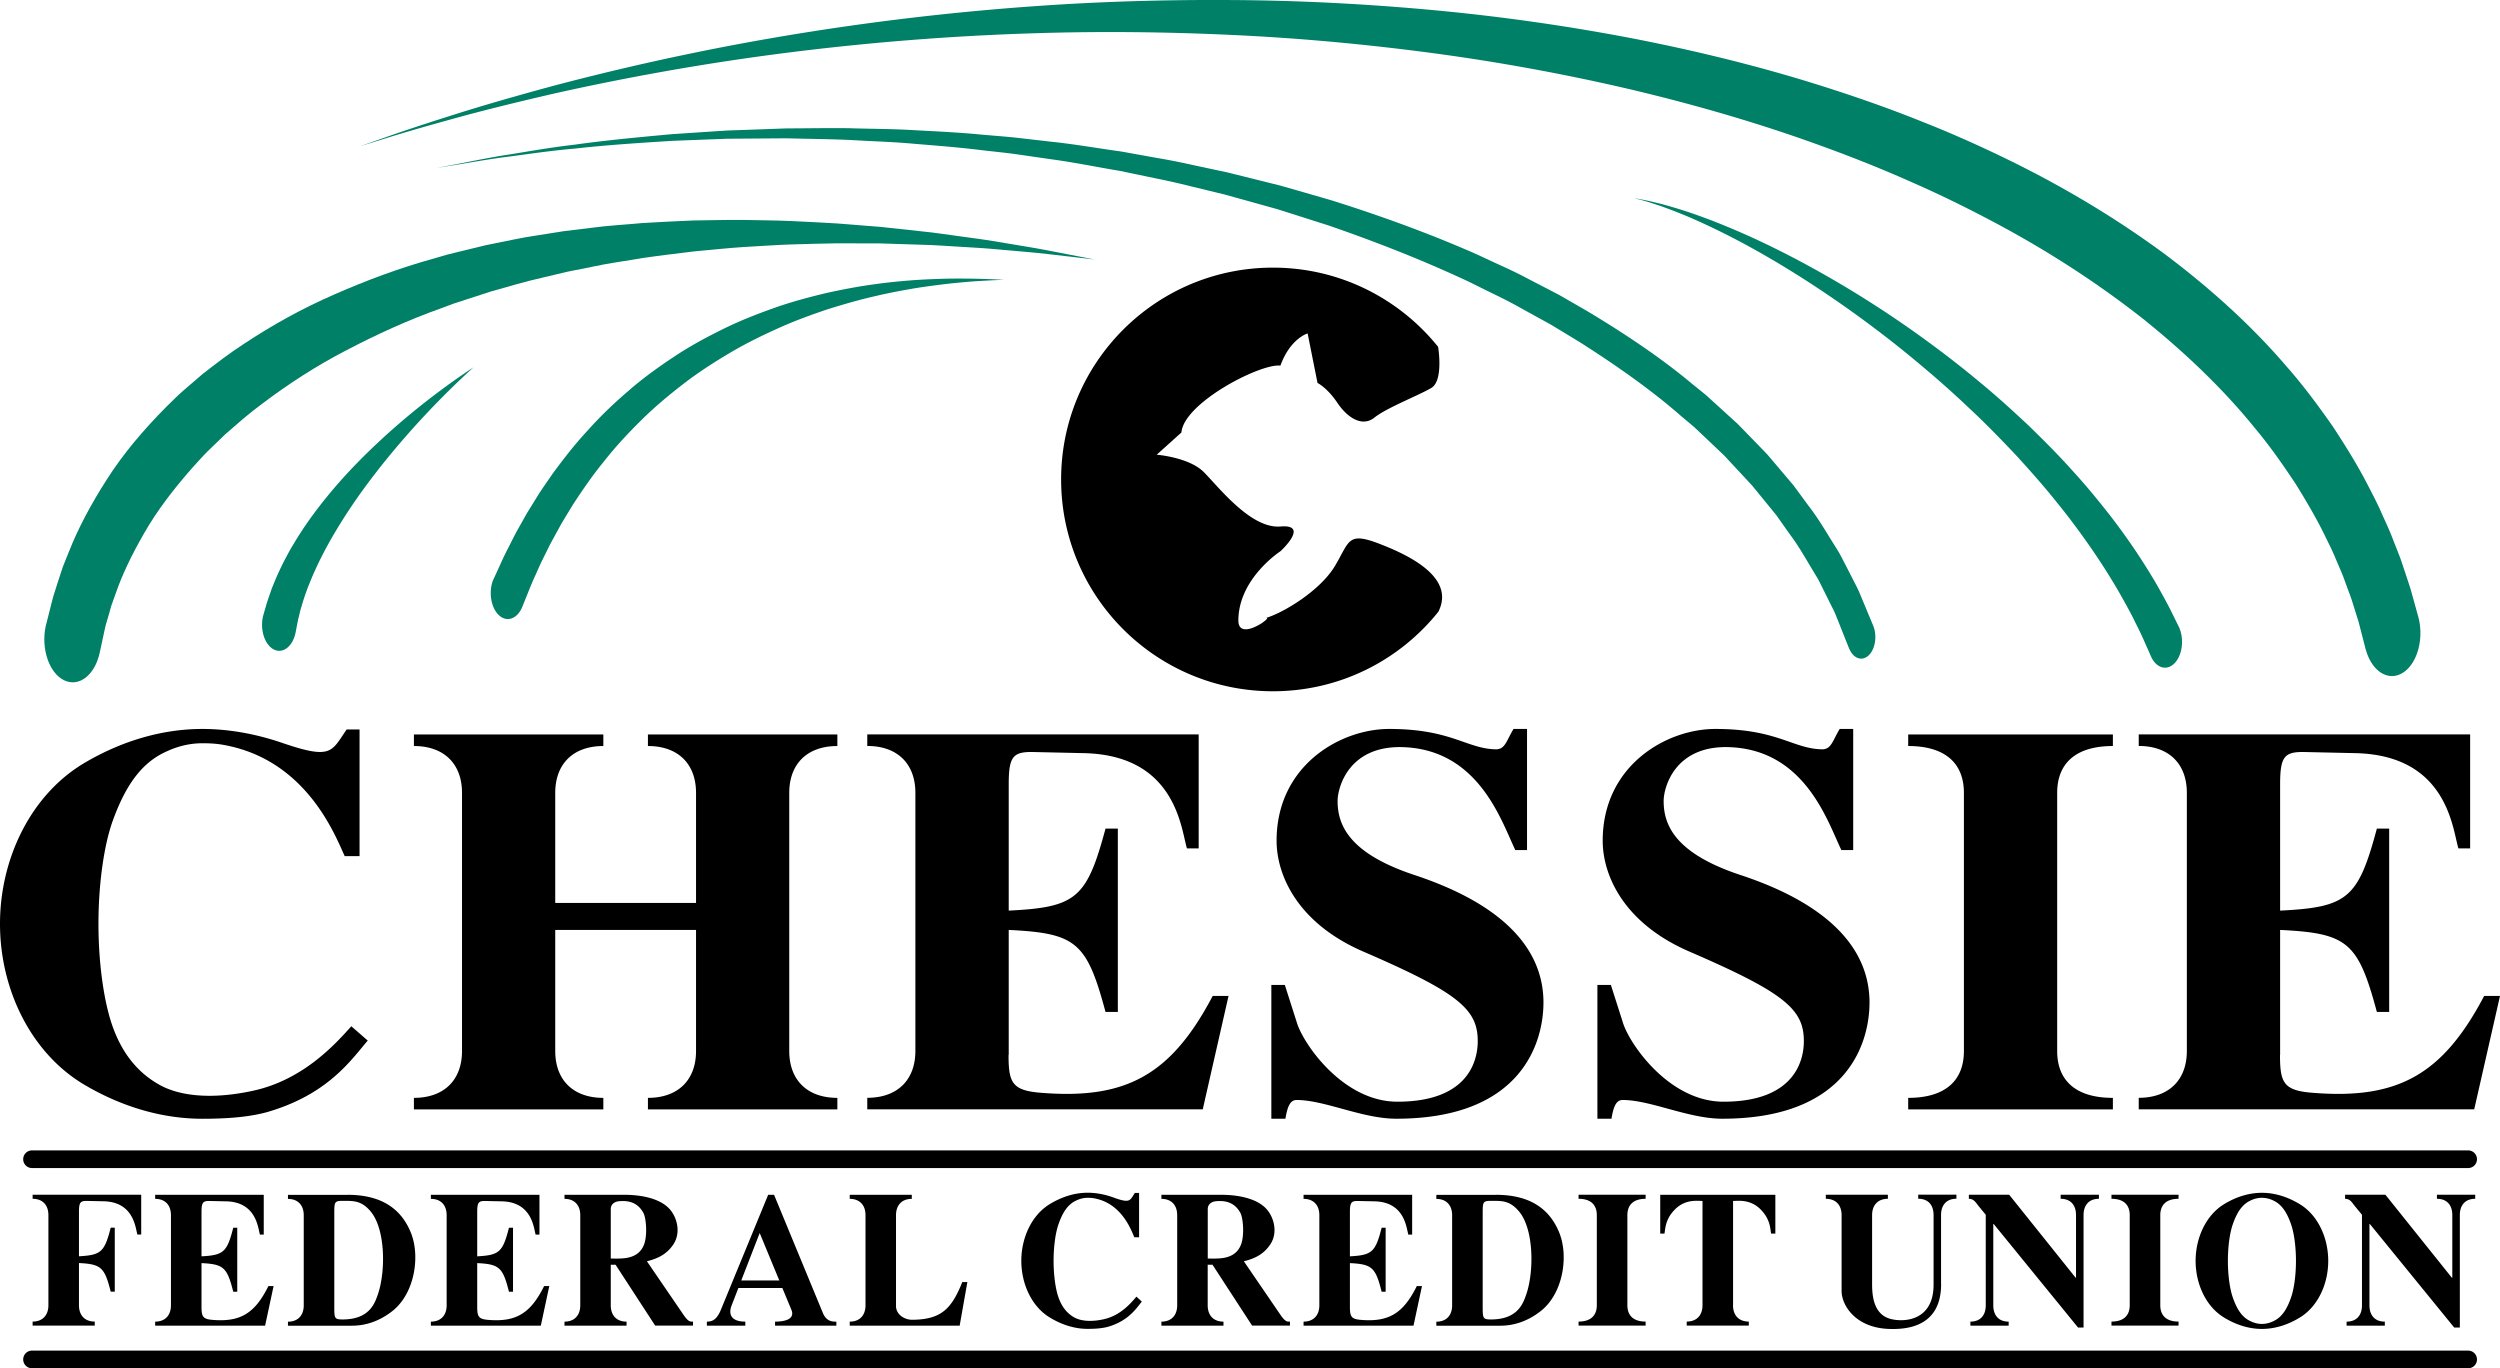
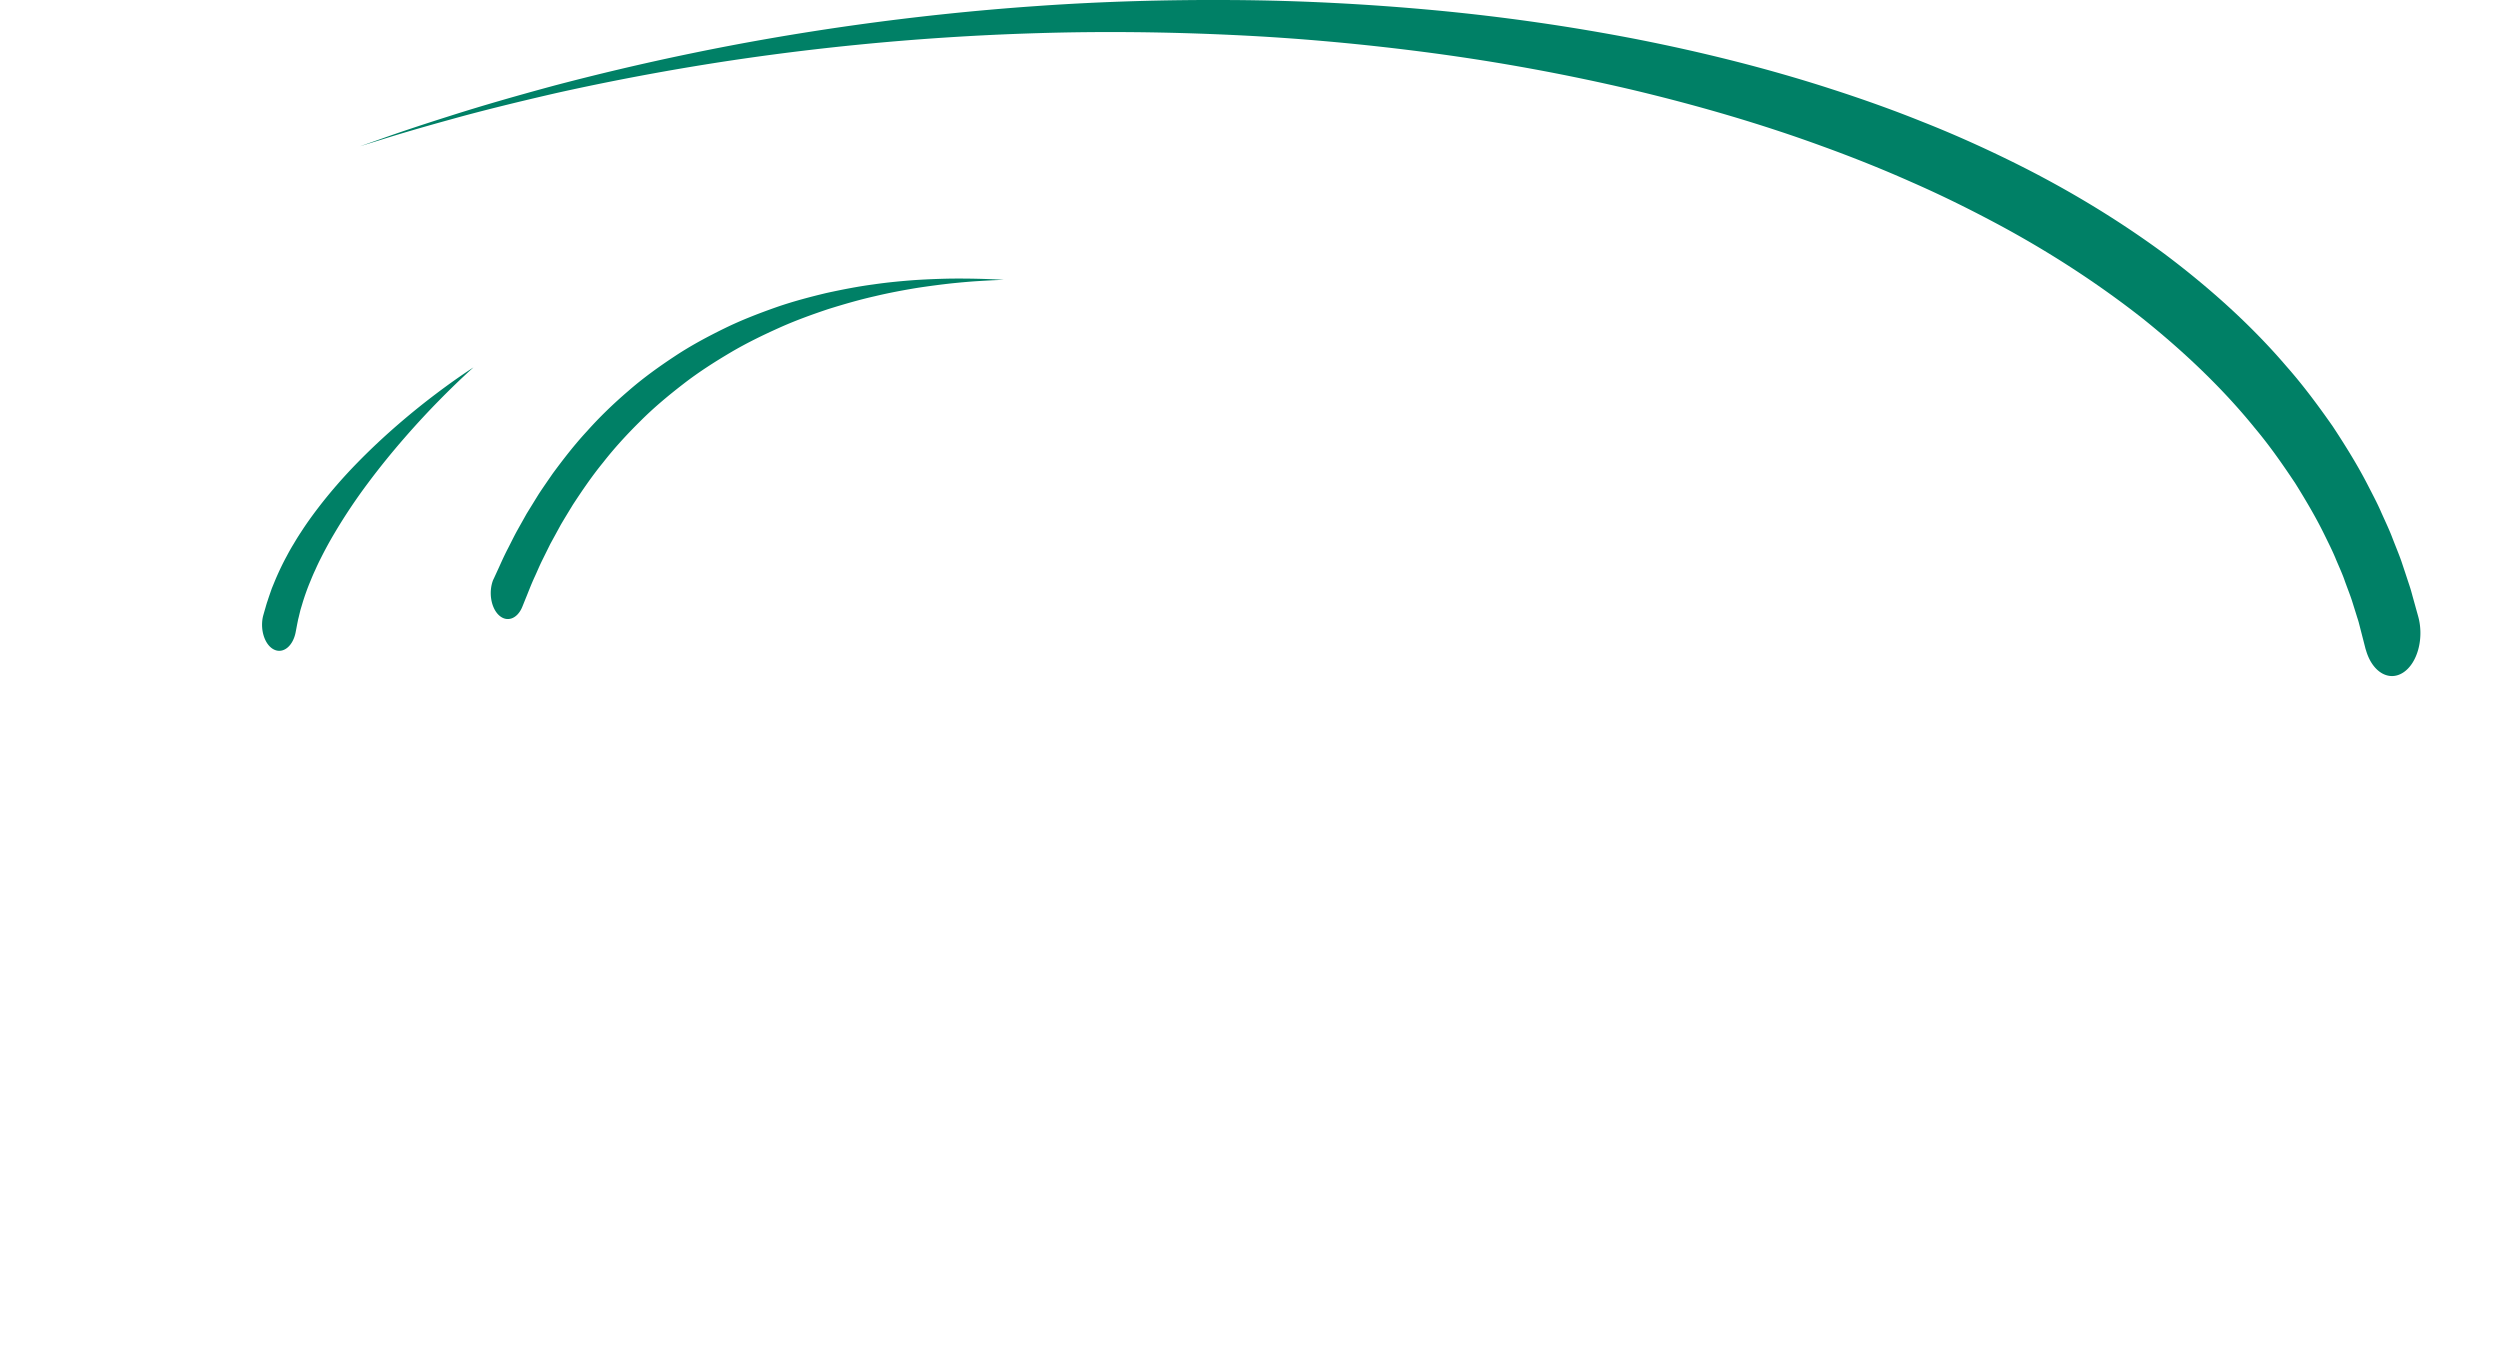
<svg xmlns="http://www.w3.org/2000/svg" version="1.1" id="Layer_1" x="0" y="0" xml:space="preserve" viewBox="101.96 261.91 424.55 232.36">
  <style>.st0{fill:#008066}</style>
-   <path d="M346.22 365.8c-6.59 8.23-16.72 13.5-28.09 13.5-19.86 0-35.97-16.1-35.97-35.97 0-19.86 16.1-35.97 35.97-35.97 11.34 0 21.45 5.25 28.05 13.45 0 0 .96 5.71-1.14 6.97-2.1 1.26-7.57 3.36-9.67 5.04-2.1 1.68-4.62 0-6.31-2.52-1.68-2.52-3.36-3.36-3.36-3.36l-1.68-8.41s-2.94.84-4.62 5.47c-3.36-.42-16.39 6.31-16.81 11.35l-4.2 3.78s5.46.42 7.99 2.94c2.52 2.52 7.99 9.67 13.03 9.25 5.04-.42 0 4.2 0 4.2s-7.15 4.62-7.15 11.77c0 3.78 6.26-.89 4.62-.42 2.94-.84 9.25-4.62 11.77-8.83 2.52-4.2 2.1-5.89 7.57-3.78 5.45 2.1 12.86 5.85 10 11.54zm-183.23 41.5h-2.49c-1.49-3.18-6.07-15.52-19.22-18.61-1.99-.47-3.29-.56-4.98-.56-1.79 0-3.88.37-6.07 1.4-3.98 1.78-6.77 5.33-9.06 11.59-1.49 4.02-2.49 10.66-2.49 17.67 0 7.01 1 13.65 2.49 17.67 1.79 4.86 4.58 7.86 7.97 9.73 3.79 2.06 9.46 2.34 15.84.94 8.57-1.87 14.04-8.04 16.64-10.94l2.79 2.43c-2.89 3.37-6.77 9.16-17.13 12.16-2.09.56-5.18 1.12-10.96 1.12-6.67 0-13.65-1.96-20.22-5.89-8.97-5.42-14.14-16.18-14.14-27.21 0-11.03 5.18-21.79 14.14-27.21 6.57-3.93 13.55-5.89 20.22-5.89 4.48 0 9.16.84 13.75 2.43 8.27 2.81 8.17 1.4 10.76-2.34h2.19v21.51zm33.26 12.53v20.57c0 4.86 2.99 7.95 8.17 7.95v1.96h-32.17v-1.96c5.18 0 8.17-3.09 8.17-7.95v-43.85c0-4.86-2.99-7.95-8.17-7.95v-1.96h32.17v1.96c-5.18 0-8.17 3.09-8.17 7.95v18.7h23.91v-18.7c0-4.86-2.99-7.95-8.17-7.95v-1.96h32.17v1.96c-5.18 0-8.17 3.09-8.17 7.95v43.85c0 4.86 2.99 7.95 8.17 7.95v1.96h-32.17v-1.96c5.18 0 8.17-3.09 8.17-7.95v-20.57h-23.91zm76.98 21.22c0 4.77.6 6.08 5.68 6.45 14.24 1.12 21.91-2.99 28.99-16.46h2.69l-4.38 19.26h-56.97v-1.96c5.18 0 8.17-3.09 8.17-7.95v-43.85c0-4.86-2.99-7.95-8.17-7.95v-1.96h56.28v19.36h-1.99c-1-3.18-1.79-15.8-17.43-16.18l-8.56-.19c-3.59-.09-4.28.75-4.28 5.52v21.41c11.45-.56 13.25-2.06 16.44-13.93h2.09v31.14h-2.09c-3.19-11.88-4.98-13.37-16.44-13.93v21.22zm88.05-34.78h-1.99c-2.39-4.96-6.28-17.39-19.62-17.49-8.76 0-10.56 6.92-10.56 9.16 0 4.11 1.99 8.88 12.95 12.53 15.34 5.05 22.01 12.72 22.01 21.69 0 6.55-3.49 19.73-25 19.73-5.78 0-12.15-3.18-16.93-3.18-1.19 0-1.59 1.4-1.89 3.18h-2.39v-22.72h2.29l2.09 6.55c1.19 3.65 7.87 13.28 17.03 13.28 12.95 0 13.64-8.04 13.64-10.29 0-5.42-3.29-8.23-19.52-15.24-11.15-4.86-14.64-13-14.64-18.79 0-12.72 10.76-18.98 19.12-18.98 10.56 0 13.15 3.37 18.13 3.46 1.59 0 1.79-1.5 2.99-3.46h2.29v20.57zm55.37 0h-1.99c-2.39-4.96-6.28-17.39-19.62-17.49-8.77 0-10.56 6.92-10.56 9.16 0 4.11 1.99 8.88 12.95 12.53 15.34 5.05 22.01 12.72 22.01 21.69 0 6.55-3.48 19.73-25 19.73-5.78 0-12.15-3.18-16.93-3.18-1.2 0-1.59 1.4-1.89 3.18h-2.39v-22.72h2.29l2.09 6.55c1.2 3.65 7.87 13.28 17.03 13.28 12.95 0 13.65-8.04 13.65-10.29 0-5.42-3.29-8.23-19.52-15.24-11.16-4.86-14.64-13-14.64-18.79 0-12.72 10.76-18.98 19.13-18.98 10.56 0 13.15 3.37 18.13 3.46 1.59 0 1.79-1.5 2.99-3.46h2.29v20.57zm34.66 34.13c0 4.86 2.99 7.95 9.46 7.95v1.96h-34.76v-1.96c6.48 0 9.46-3.09 9.46-7.95v-43.85c0-4.86-2.99-7.95-9.46-7.95v-1.96h34.76v1.96c-6.48 0-9.46 3.09-9.46 7.95v43.85zm37.84.65c0 4.77.6 6.08 5.68 6.45 14.24 1.12 21.91-2.99 28.99-16.46h2.69l-4.38 19.26h-56.97v-1.96c5.18 0 8.17-3.09 8.17-7.95v-43.85c0-4.86-2.99-7.95-8.17-7.95v-1.96h56.28v19.36h-1.99c-1-3.18-1.79-15.8-17.43-16.18l-8.57-.19c-3.59-.09-4.28.75-4.28 5.52v21.41c11.45-.56 13.25-2.06 16.43-13.93h2.09v31.14h-2.09c-3.19-11.88-4.98-13.37-16.43-13.93v21.22zm-373.78 42.52c0 1.7.98 2.77 2.68 2.77v.68H107.5v-.68c1.7 0 2.68-1.08 2.68-2.77v-15.31c0-1.7-.98-2.77-2.68-2.77v-.69h18.44v6.76h-.65c-.33-1.11-.59-5.52-5.71-5.65l-2.81-.06c-1.18-.03-1.4.26-1.4 1.92v7.48c3.75-.2 4.34-.72 5.39-4.86h.69v10.87h-.69c-1.04-4.14-1.63-4.67-5.39-4.86v7.17zm20.81.23c0 1.66.2 2.12 1.86 2.25 4.67.39 7.18-1.04 9.5-5.74h.88l-1.44 6.72h-18.67v-.68c1.7 0 2.68-1.08 2.68-2.77v-15.31c0-1.7-.98-2.77-2.68-2.77v-.69h18.44v6.76h-.65c-.33-1.11-.59-5.52-5.71-5.65l-2.81-.06c-1.17-.03-1.4.26-1.4 1.92v7.48c3.75-.2 4.34-.72 5.39-4.86h.68v10.87h-.68c-1.05-4.14-1.63-4.67-5.39-4.86v7.39zm24.77-18.99c4.54 0 8.75 1.44 10.77 6.4 1.63 3.98.69 10.31-3.1 13.32-2.19 1.73-4.54 2.51-6.89 2.51h-10.87v-.68c1.7 0 2.68-1.08 2.68-2.77v-15.31c0-1.7-.98-2.77-2.68-2.77v-.69h10.09zm-2.22 19.15c0 1.83.07 2.02 1.4 2.02 4.6 0 5.48-2.77 6.01-4.28 1.34-3.95 1.27-11.03-1.21-14.03-1.6-1.92-2.94-1.83-4.8-1.83-1.34 0-1.4.2-1.4 2.02v16.1zm24.27-.16c0 1.66.2 2.12 1.86 2.25 4.67.39 7.18-1.04 9.5-5.74h.88l-1.44 6.72h-18.67v-.68c1.7 0 2.68-1.08 2.68-2.77v-15.31c0-1.7-.98-2.77-2.68-2.77v-.69h18.44v6.76h-.65c-.33-1.11-.59-5.52-5.71-5.65l-2.81-.06c-1.18-.03-1.4.26-1.4 1.92v7.48c3.75-.2 4.34-.72 5.39-4.86h.69v10.87h-.69c-1.04-4.14-1.63-4.67-5.39-4.86v7.39zm23.5-7.11h-.82v6.89c0 1.7.98 2.77 2.68 2.77v.68h-10.54v-.68c1.7 0 2.68-1.08 2.68-2.77v-15.31c0-1.7-.98-2.77-2.68-2.77v-.69H208c2.55 0 5.78.49 7.54 2.28 1.34 1.37 2.12 4.01.82 6.07-1.08 1.66-2.55 2.45-4.54 2.94l6.2 9.07c.91 1.34 1.24 1.17 1.63 1.17v.68h-6.43l-6.72-10.33zm-.82-1.05c1.6-.03 4.73.36 5.71-2.55.52-1.6.29-4.34-.16-5.19-.65-1.18-1.76-2.25-4.21-1.99-.65.07-1.34.46-1.34 1.34v8.39zm27.73-10.83l8.29 20.07c.65 1.57 1.83 1.47 2.29 1.47v.68h-10.41v-.68c1.37 0 3.49-.29 2.77-2.02l-1.53-3.69h-7.47l-1.14 2.94c-.65 1.66.07 2.77 2.32 2.77v.68H222v-.68c.88 0 1.7-.29 2.41-2.09l8-19.45h1zm.89 14.55l-3.33-8.06-3.13 8.06h6.46zm31.94.26l-1.31 7.41h-18.67v-.68c1.7 0 2.68-1.08 2.68-2.77v-15.31c0-1.7-.98-2.77-2.68-2.77v-.69h10.54v.69c-1.7 0-2.68 1.08-2.68 2.77v15.44c0 1.44 1.47 2.32 2.68 2.32 5.12 0 6.79-1.99 8.58-6.4h.86zm29.17-7.6h-.82c-.49-1.11-1.99-5.42-6.3-6.5a6.14 6.14 0 00-1.63-.2c-.59 0-1.27.13-1.99.49-1.31.62-2.22 1.86-2.97 4.05-.49 1.4-.82 3.72-.82 6.17 0 2.45.33 4.76.82 6.17.59 1.7 1.5 2.74 2.61 3.39 1.24.72 3.1.82 5.19.33 2.81-.65 4.6-2.81 5.45-3.82l.91.85c-.95 1.17-2.22 3.2-5.61 4.24-.69.2-1.7.39-3.59.39-2.19 0-4.47-.69-6.63-2.06-2.94-1.89-4.63-5.65-4.63-9.5 0-3.85 1.7-7.6 4.63-9.5 2.16-1.37 4.44-2.06 6.63-2.06 1.47 0 3 .29 4.5.85 2.71.98 2.68.49 3.52-.82h.72v7.53zm12.46 4.67h-.82v6.89c0 1.7.98 2.77 2.68 2.77v.68h-10.54v-.68c1.7 0 2.68-1.08 2.68-2.77v-15.31c0-1.7-.98-2.77-2.68-2.77v-.69h10.18c2.55 0 5.78.49 7.54 2.28 1.34 1.37 2.12 4.01.82 6.07-1.08 1.66-2.54 2.45-4.54 2.94l6.2 9.07c.91 1.34 1.24 1.17 1.63 1.17v.68h-6.43l-6.72-10.33zm-.81-1.05c1.6-.03 4.73.36 5.71-2.55.52-1.6.29-4.34-.16-5.19-.65-1.18-1.76-2.25-4.21-1.99-.65.07-1.34.46-1.34 1.34v8.39zm24.14 8.16c0 1.66.2 2.12 1.86 2.25 4.67.39 7.18-1.04 9.5-5.74h.88l-1.44 6.72h-18.67v-.68c1.7 0 2.68-1.08 2.68-2.77v-15.31c0-1.7-.98-2.77-2.68-2.77v-.69h18.44v6.76h-.65c-.33-1.11-.59-5.52-5.71-5.65l-2.81-.06c-1.17-.03-1.4.26-1.4 1.92v7.48c3.75-.2 4.34-.72 5.39-4.86h.68v10.87h-.68c-1.04-4.14-1.63-4.67-5.39-4.86v7.39zm24.77-18.99c4.54 0 8.75 1.44 10.77 6.4 1.63 3.98.69 10.31-3.1 13.32-2.19 1.73-4.54 2.51-6.89 2.51h-10.87v-.68c1.7 0 2.68-1.08 2.68-2.77v-15.31c0-1.7-.98-2.77-2.68-2.77v-.69h10.09zm-2.22 19.15c0 1.83.07 2.02 1.4 2.02 4.6 0 5.48-2.77 6.01-4.28 1.34-3.95 1.27-11.03-1.21-14.03-1.6-1.92-2.94-1.83-4.8-1.83-1.34 0-1.4.2-1.4 2.02v16.1zm24.57-.39c0 1.7.98 2.77 3.1 2.77v.68h-11.39v-.68c2.12 0 3.1-1.08 3.1-2.77v-15.31c0-1.7-.98-2.77-3.1-2.77v-.69h11.39v.69c-2.12 0-3.1 1.08-3.1 2.77v15.31zm17.94 0c0 1.7.98 2.77 2.68 2.77v.68H388.4v-.68c1.7 0 2.68-1.08 2.68-2.77v-17.72c-.78.03-2.91-.39-4.73 1.5-1.6 1.63-1.57 3.2-1.73 4.05h-.72v-6.59h19.55v6.59h-.72c-.16-.85-.13-2.41-1.73-4.05-1.83-1.89-3.95-1.47-4.73-1.5v17.72zm35.34-3.59c0 5.81-3.72 7.87-9.07 7.6-5.58-.29-7.83-4.08-7.83-6.43v-12.89c0-1.7-.98-2.77-2.68-2.77v-.69h10.54v.69c-1.7 0-2.68 1.08-2.68 2.77v11.78c0 2.42.49 5.06 3 5.81 2.19.65 7.44.52 7.44-5.78v-11.82c0-1.7-.91-2.77-2.61-2.77v-.69h6.49v.69c-1.7 0-2.61 1.08-2.61 2.77v11.73zm23.26 7.38l-14.33-17.59h-.07v13.81c0 1.7.91 2.77 2.61 2.77v.68h-6.5v-.68c1.7 0 2.61-1.08 2.61-2.77V468.2l-1.21-1.47c-.46-.56-.78-1.24-1.66-1.24v-.69h6.85l11.29 14.1h.06v-10.64c0-1.7-.91-2.77-2.61-2.77v-.69h6.5v.69c-1.7 0-2.61 1.08-2.61 2.77v19.09h-.93zm13.96-3.79c0 1.7.98 2.77 3.1 2.77v.68h-11.39v-.68c2.12 0 3.1-1.08 3.1-2.77v-15.31c0-1.7-.98-2.77-3.1-2.77v-.69h11.39v.69c-2.12 0-3.1 1.08-3.1 2.77v15.31zm23.89 1.96c-2.15 1.37-4.44 2.06-6.63 2.06-2.19 0-4.47-.69-6.63-2.06-2.94-1.89-4.63-5.65-4.63-9.5 0-3.85 1.7-7.6 4.63-9.5 2.15-1.37 4.44-2.06 6.63-2.06 2.19 0 4.47.69 6.63 2.06 2.94 1.89 4.63 5.65 4.63 9.5 0 3.85-1.69 7.61-4.63 9.5zm-4.64.72c1.31-.62 2.22-1.86 2.97-4.05.49-1.4.82-3.72.82-6.17 0-2.45-.33-4.77-.82-6.17-.75-2.19-1.67-3.43-2.97-4.05a4.43 4.43 0 00-1.99-.49c-.59 0-1.27.13-1.99.49-1.3.62-2.22 1.86-2.97 4.05-.49 1.4-.82 3.72-.82 6.17 0 2.45.33 4.76.82 6.17.75 2.19 1.66 3.43 2.97 4.05.72.36 1.4.49 1.99.49.59 0 1.27-.13 1.99-.49zm30.67 1.11l-14.33-17.59h-.07v13.81c0 1.7.92 2.77 2.61 2.77v.68h-6.49v-.68c1.7 0 2.61-1.08 2.61-2.77V468.2l-1.21-1.47c-.46-.56-.78-1.24-1.66-1.24v-.69h6.85l11.29 14.1h.07v-10.64c0-1.7-.91-2.77-2.61-2.77v-.69h6.5v.69c-1.7 0-2.61 1.08-2.61 2.77v19.09h-.95zm2.36-27.09H107.4c-.83 0-1.5-.67-1.5-1.5s.67-1.5 1.5-1.5h413.7c.83 0 1.5.67 1.5 1.5s-.67 1.5-1.5 1.5zm0 34H107.4c-.83 0-1.5-.67-1.5-1.5s.67-1.5 1.5-1.5h413.7c.83 0 1.5.67 1.5 1.5s-.67 1.5-1.5 1.5z" />
-   <path class="st0" d="M109.82 367.86s.26-1.04.76-3c.13-.5.24-1.01.43-1.67.22-.7.47-1.47.73-2.3.27-.82.56-1.71.87-2.66.33-.87.7-1.74 1.08-2.69 1.49-3.8 3.68-7.96 6.42-12.22 2.73-4.3 6.18-8.38 10.08-12.31.99-.94 1.97-1.99 3.03-2.88 1.05-.9 2.12-1.82 3.21-2.76 2.22-1.71 4.51-3.5 6.93-5.05 4.81-3.19 9.99-6.07 15.43-8.43 5.43-2.38 11.1-4.5 16.9-6.09l2.18-.64 2.19-.54c1.46-.36 2.93-.71 4.4-1.07 2.95-.57 5.9-1.27 8.87-1.69l4.44-.7 4.44-.54c2.95-.41 5.9-.55 8.82-.83 2.92-.19 5.82-.31 8.68-.44 2.86-.03 5.69-.12 8.47-.09 2.78.07 5.51.06 8.18.19 2.67.14 5.29.24 7.83.41 2.54.2 5.01.4 7.4.59l6.9.75c2.21.21 4.33.56 6.34.82 2.01.29 3.92.51 5.71.82 3.58.61 6.7 1.08 9.27 1.58 5.13 1 8.06 1.56 8.06 1.56s-2.94-.34-8.1-.94c-2.58-.3-5.71-.53-9.3-.86-1.79-.17-3.71-.24-5.72-.38-2.01-.11-4.13-.29-6.34-.33-2.21-.07-4.51-.14-6.89-.22-2.38-.01-4.84-.01-7.38-.02-2.53.02-5.13.13-7.78.19-2.66.08-5.36.3-8.12.44-2.75.18-5.55.49-8.38.74-2.83.35-5.68.68-8.56 1.1-2.87.5-5.77.86-8.66 1.49l-4.35.87-4.34 1.03c-2.9.64-5.76 1.54-8.62 2.32-1.42.46-2.84.92-4.25 1.38l-2.11.69-2.09.78c-5.58 1.98-10.97 4.45-16.09 7.13-5.13 2.65-9.92 5.77-14.3 9.08-2.21 1.61-4.25 3.43-6.23 5.15-.96.93-1.9 1.83-2.83 2.73-.93.88-1.76 1.89-2.62 2.79-3.34 3.77-6.21 7.53-8.35 11.29-2.15 3.72-3.79 7.18-4.83 10.21-.27.75-.54 1.46-.76 2.12-.18.63-.35 1.23-.5 1.78-.16.55-.31 1.05-.45 1.51-.14.53-.25 1.15-.36 1.63-.43 2-.66 3.06-.66 3.06-.83 3.84-3.55 5.94-6.08 4.68-2.53-1.25-3.92-5.38-3.09-9.21.03-.1.07-.24.09-.35z" />
  <path class="st0" d="M146.71 366.26s.07-.24.2-.7c.07-.23.15-.51.24-.83.05-.17.1-.34.16-.53.08-.22.16-.46.24-.72.17-.5.36-1.05.57-1.65.22-.53.45-1.1.71-1.72.52-1.19 1.13-2.5 1.85-3.81.35-.67.73-1.35 1.14-2.01.4-.68.82-1.37 1.27-2.04.88-1.37 1.85-2.72 2.88-4.07 2.05-2.68 4.33-5.29 6.68-7.69 4.7-4.82 9.63-8.9 13.39-11.73 3.76-2.84 6.33-4.46 6.33-4.46s-2.42 2.12-5.88 5.65c-3.46 3.52-7.95 8.5-12.06 14.02-2.06 2.75-4 5.66-5.68 8.51a65.88 65.88 0 00-2.3 4.21c-.35.68-.67 1.36-.96 2.02-.31.65-.58 1.3-.83 1.92-.52 1.23-.92 2.4-1.25 3.43-.15.52-.3 1-.43 1.44-.1.41-.19.78-.27 1.12-.04.17-.08.32-.12.47-.04.2-.07.38-.11.55-.07.35-.12.64-.17.88-.09.48-.14.73-.14.73v.01c-.45 2.34-2.07 3.68-3.61 2.99s-2.43-3.14-1.98-5.48c.03-.15.08-.34.13-.51zm39.13-6.14l.61-1.33c.42-.88.92-2.11 1.81-3.82.43-.83.89-1.78 1.41-2.75.53-.95 1.11-1.97 1.72-3.07.65-1.05 1.33-2.16 2.06-3.34.75-1.14 1.56-2.3 2.4-3.52 1.73-2.34 3.64-4.83 5.8-7.16 2.13-2.39 4.48-4.66 6.98-6.8 2.49-2.18 5.16-4.1 7.9-5.91 2.74-1.82 5.61-3.35 8.49-4.76 2.88-1.41 5.81-2.53 8.69-3.55 2.89-1.01 5.76-1.76 8.54-2.43 2.79-.61 5.48-1.13 8.04-1.47 2.56-.37 4.99-.59 7.23-.75 2.24-.14 4.29-.21 6.11-.24a135.233 135.233 0 018.81.21s-1.49.04-4.1.2c-1.3.07-2.88.21-4.69.39-1.81.2-3.85.46-6.06.8-2.22.37-4.61.81-7.13 1.41-2.52.57-5.16 1.33-7.88 2.18-2.71.91-5.5 1.91-8.28 3.16-2.78 1.25-5.59 2.61-8.33 4.23-2.73 1.62-5.44 3.35-8 5.34-2.56 1.98-5.03 4.04-7.3 6.32-2.28 2.25-4.41 4.58-6.3 7-1.93 2.36-3.6 4.84-5.11 7.14-.73 1.2-1.43 2.34-2.08 3.45-.62 1.14-1.21 2.22-1.77 3.24l-1.46 2.95c-.44.91-.79 1.76-1.14 2.52-.68 1.45-1.21 2.91-1.58 3.78-.36.9-.56 1.39-.56 1.39-.83 2.07-2.61 2.73-3.98 1.46-1.36-1.26-1.8-3.96-.97-6.03.06-.09.09-.18.12-.24z" />
-   <path class="st0" d="M415.95 371.98s-.52-1.3-1.49-3.75c-.24-.61-.52-1.29-.82-2.04-.3-.73-.68-1.38-1.05-2.16-.38-.77-.79-1.59-1.23-2.47-.22-.44-.43-.9-.69-1.36-.27-.45-.55-.91-.83-1.38-1.15-1.88-2.34-4.06-3.89-6.12-.75-1.06-1.53-2.16-2.34-3.31-.87-1.06-1.76-2.16-2.69-3.29-.46-.57-.93-1.15-1.41-1.73l-1.53-1.65a664.67 664.67 0 01-3.2-3.44c-1.14-1.08-2.31-2.2-3.51-3.33-.6-.56-1.2-1.16-1.83-1.71-.63-.53-1.28-1.07-1.93-1.62-5.14-4.5-11.01-8.62-17.31-12.63-1.59-.97-3.2-1.94-4.83-2.93l-5.01-2.76c-1.68-.96-3.41-1.82-5.16-2.67-1.75-.84-3.5-1.77-5.3-2.57-7.17-3.3-14.67-6.22-22.35-8.87-1.93-.61-3.86-1.23-5.8-1.85l-2.92-.92-2.94-.82c-1.96-.55-3.93-1.09-5.89-1.64l-5.93-1.44c-1.98-.5-3.96-.94-5.94-1.34-1.98-.41-3.96-.83-5.94-1.24-3.97-.66-7.91-1.48-11.84-2-1.96-.28-3.92-.57-5.87-.85-1.95-.27-3.89-.45-5.82-.68-3.86-.48-7.68-.77-11.43-1.08-3.75-.35-7.45-.43-11.07-.66-3.62-.15-7.16-.18-10.61-.27-3.45.02-6.8.05-10.05.07-3.24.12-6.38.24-9.39.36-6.02.37-11.53.75-16.41 1.3-4.89.42-9.13 1.12-12.64 1.54-3.5.5-6.24 1.01-8.11 1.3-1.87.31-2.87.47-2.87.47s1-.19 2.86-.55c1.87-.34 4.61-.93 8.1-1.53 3.5-.52 7.74-1.34 12.62-1.9 4.88-.69 10.4-1.22 16.42-1.77 3.01-.2 6.15-.41 9.4-.62 3.25-.11 6.61-.23 10.07-.36 3.46 0 7.01-.08 10.64-.03 3.63.12 7.34.1 11.11.34 3.77.2 7.61.38 11.48.76 1.94.17 3.89.31 5.85.52 1.96.23 3.93.45 5.9.68 3.96.41 7.92 1.12 11.92 1.67 1.99.36 3.99.72 5.99 1.08 2 .34 4 .73 5.99 1.18l5.98 1.28c1.99.49 3.97.99 5.95 1.48l2.97.74 2.95.84c1.96.57 3.92 1.13 5.87 1.7 7.78 2.45 15.39 5.19 22.69 8.32 1.83.76 3.62 1.64 5.4 2.45 1.78.81 3.55 1.63 5.27 2.56 1.73.9 3.44 1.78 5.13 2.66 1.67.96 3.32 1.91 4.95 2.85 6.48 3.9 12.53 7.94 17.89 12.44.68.54 1.34 1.08 2.01 1.62.65.56 1.28 1.16 1.91 1.72 1.26 1.15 2.49 2.27 3.69 3.36 1.16 1.2 2.29 2.36 3.39 3.49l1.62 1.68c.51.6 1.02 1.2 1.51 1.78.99 1.17 1.95 2.3 2.88 3.4.88 1.19 1.73 2.34 2.54 3.45 1.67 2.14 3.01 4.46 4.27 6.46l.91 1.47c.29.49.55 1.03.81 1.52.52 1 1 1.94 1.45 2.82.44.88.89 1.69 1.21 2.43.31.74.59 1.42.84 2.02 1 2.41 1.54 3.7 1.54 3.7.71 1.71.37 3.96-.75 5.04-1.13 1.08-2.61.57-3.32-1.14-.01-.01-.01-.03-.02-.04l-.02-.03zm51.27 1.35l-.66-1.49c-.43-.97-1.06-2.44-1.86-3.98-.76-1.61-1.85-3.58-3.11-5.78-1.28-2.18-2.79-4.58-4.52-7.09-1.74-2.5-3.68-5.15-5.83-7.78-2.13-2.68-4.48-5.33-6.94-8.02-2.49-2.63-5.09-5.32-7.82-7.86-2.71-2.58-5.52-5.07-8.38-7.46-11.4-9.6-23.51-17.35-32.82-22.05a116.9 116.9 0 00-6.4-3.01c-1.92-.81-3.61-1.45-5.01-1.95-1.4-.45-2.5-.82-3.26-1-.76-.2-1.16-.31-1.16-.31s.41.07 1.17.22c.77.12 1.88.39 3.3.73 1.42.38 3.13.88 5.09 1.53 1.95.68 4.15 1.49 6.53 2.49 9.53 3.94 21.98 10.71 33.89 19.47 2.98 2.18 5.93 4.47 8.78 6.86 2.87 2.35 5.63 4.88 8.28 7.36 2.63 2.56 5.15 5.08 7.46 7.68 2.33 2.54 4.46 5.15 6.39 7.62 1.92 2.49 3.62 4.91 5.08 7.14 1.45 2.26 2.68 4.25 3.66 6.09 1.03 1.81 1.68 3.17 2.14 4.1.46.93.71 1.43.71 1.43.96 1.94.71 4.68-.57 6.14-1.28 1.46-3.09 1.07-4.05-.87-.03-.07-.06-.15-.09-.21z" />
  <path class="st0" d="M503.67 372.08l-.38-1.49c-.13-.49-.28-1.1-.47-1.82-.09-.36-.19-.75-.3-1.17-.11-.41-.23-.73-.35-1.13-.24-.78-.52-1.66-.82-2.62-.32-.97-.76-2.07-1.18-3.24-.4-1.19-.96-2.38-1.51-3.69-.53-1.32-1.2-2.64-1.89-4.05-1.37-2.83-3.09-5.77-5.03-8.89-2.02-3.03-4.25-6.27-6.88-9.4-5.16-6.38-11.61-12.63-19.01-18.56-7.44-5.85-15.85-11.36-25.01-16.24-4.58-2.44-9.33-4.79-14.25-6.94-4.91-2.19-9.97-4.21-15.15-6.09-10.36-3.79-21.2-6.95-32.29-9.59a353.625 353.625 0 00-33.81-6.22c-11.38-1.52-22.8-2.57-34.05-3.09-11.25-.53-22.34-.64-33.07-.31-21.46.63-41.47 2.82-58.56 5.66-8.54 1.42-16.36 2.98-23.27 4.52-6.91 1.59-12.92 3.08-17.85 4.46-4.94 1.36-8.81 2.5-11.44 3.33-2.63.82-4.04 1.25-4.04 1.25l4.02-1.41c2.62-.93 6.47-2.23 11.38-3.78 4.91-1.57 10.9-3.31 17.79-5.17 6.89-1.81 14.69-3.69 23.23-5.45 17.07-3.53 37.1-6.53 58.64-8.02 10.77-.76 21.91-1.09 33.24-1.01 11.33.07 22.84.67 34.34 1.74 11.5 1.08 22.99 2.73 34.26 4.92 11.27 2.22 22.32 4.99 32.94 8.43 5.31 1.71 10.51 3.56 15.57 5.6 5.07 2 9.99 4.21 14.75 6.54 9.52 4.66 18.37 10.02 26.31 15.87 7.91 5.94 14.94 12.34 20.74 19.13 2.93 3.32 5.5 6.83 7.84 10.17 2.27 3.45 4.3 6.75 5.96 9.99.83 1.62 1.64 3.13 2.3 4.67.68 1.52 1.35 2.91 1.88 4.32.54 1.4 1.06 2.64 1.5 3.88.43 1.29.82 2.45 1.16 3.5.17.51.35 1.04.47 1.46.12.41.22.8.32 1.16.2.72.37 1.32.5 1.8l.41 1.47c1.04 3.72-.11 8-2.57 9.57-2.45 1.57-5.28-.17-6.31-3.89a.492.492 0 01-.06-.17z" />
</svg>